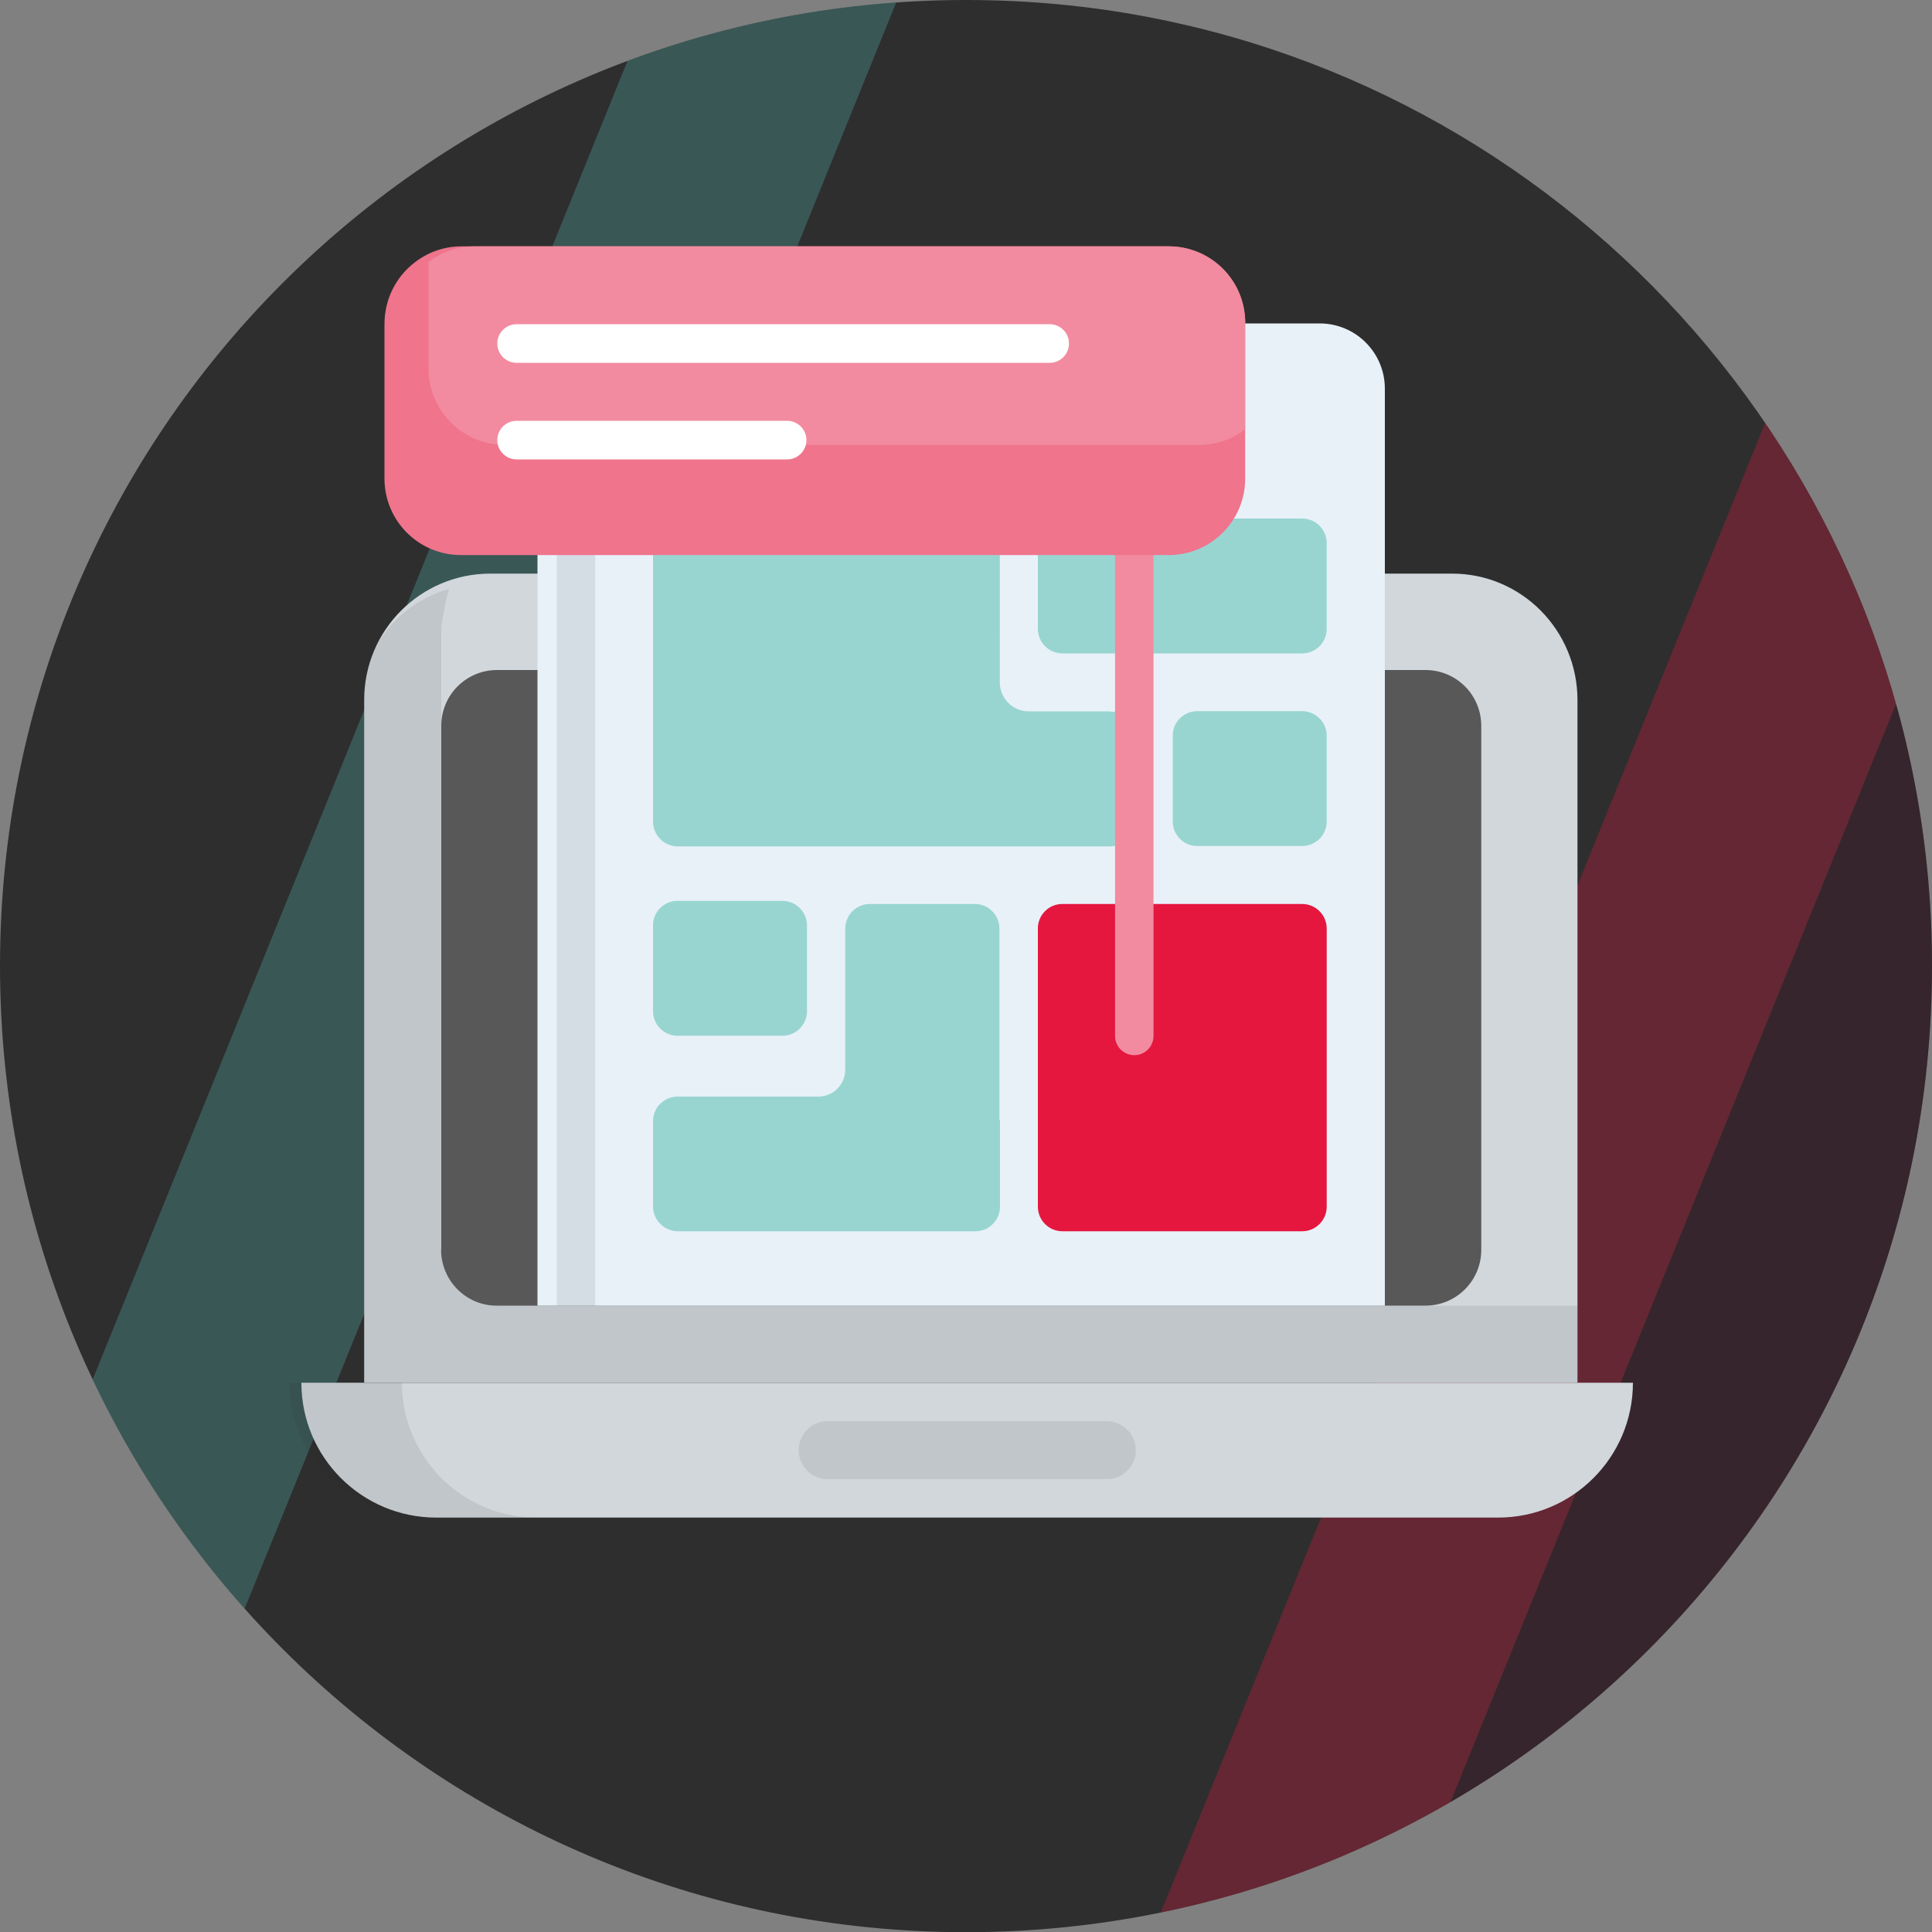
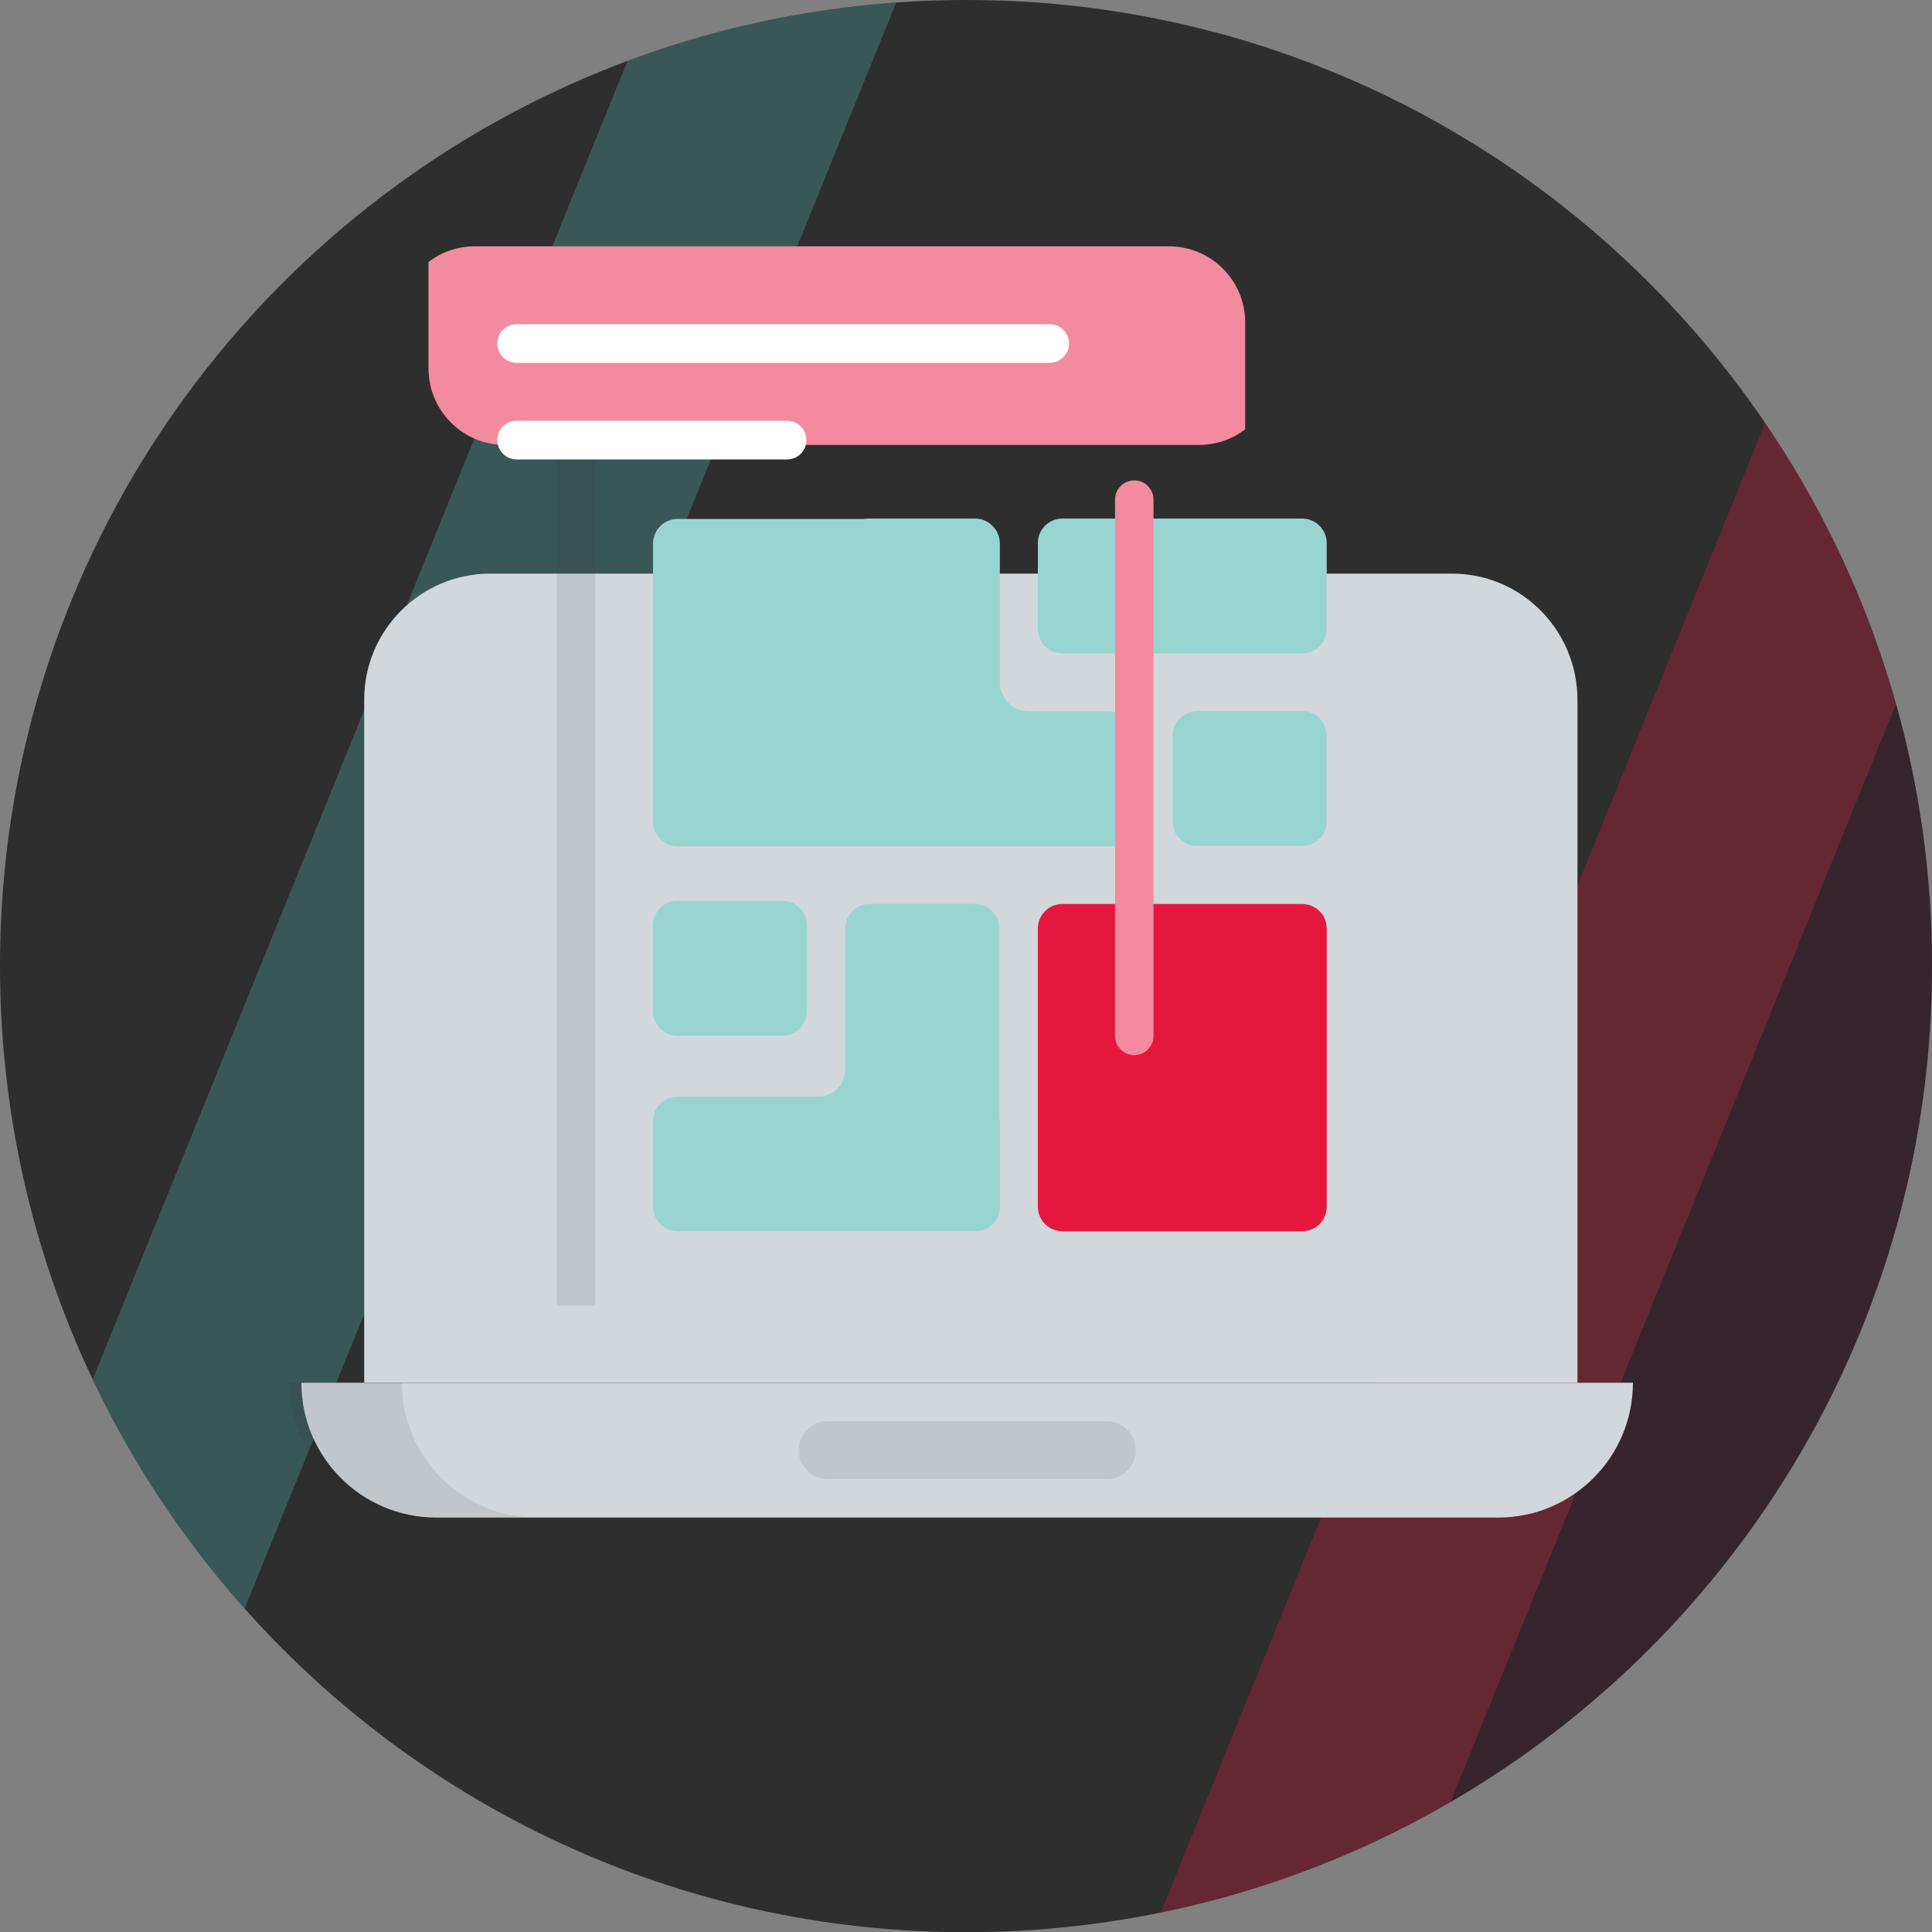
<svg xmlns="http://www.w3.org/2000/svg" id="Layer_2" data-name="Layer 2" viewBox="0 0 100 100">
  <rect x="0" y="0" width="100" height="100" fill="#808080" stroke="none" />
  <defs>
    <style>
      .cls-1, .cls-2, .cls-3, .cls-4, .cls-5 {
        fill: none;
      }

      .cls-2 {
        opacity: .3;
      }

      .cls-6 {
        fill: #f28b9f;
      }

      .cls-7 {
        fill: #e8f1f8;
      }

      .cls-8 {
        fill: #ef748c;
      }

      .cls-9 {
        fill: #98d5d1;
      }

      .cls-10 {
        fill: #d1d7db;
      }

      .cls-11 {
        fill: #e5173f;
      }

      .cls-12 {
        fill: #54b9b3;
      }

      .cls-13 {
        fill: #585858;
      }

      .cls-14, .cls-15 {
        fill: #2e2e2e;
      }

      .cls-16 {
        fill: #4a122b;
      }

      .cls-17 {
        opacity: .12;
      }

      .cls-17, .cls-15 {
        isolation: isolate;
      }

      .cls-3 {
        stroke: #f28b9f;
        stroke-width: 1.99px;
      }

      .cls-3, .cls-4 {
        stroke-linecap: round;
        stroke-miterlimit: 10;
      }

      .cls-4 {
        stroke: #fff;
        stroke-width: 2px;
      }

      .cls-15 {
        opacity: .1;
      }

      .cls-5 {
        clip-path: url(#clippath);
      }
    </style>
    <clipPath id="clippath">
      <path class="cls-1" d="m50,0c3.18,0,6.35.29,9.47.89,23.09,4.42,40.53,24.72,40.53,49.11,0,27.61-22.38,50.01-50,50.01S0,77.62,0,49.99,22.38,0,50,0Z" />
    </clipPath>
  </defs>
  <g id="Layer_1-2" data-name="Layer 1">
    <g>
      <g>
        <path class="cls-14" d="m50,0c3.18,0,6.35.29,9.47.89,23.09,4.42,40.53,24.72,40.53,49.11,0,27.61-22.38,50.01-50,50.01S0,77.62,0,49.99,22.38,0,50,0Z" />
        <g class="cls-2">
          <g class="cls-5">
            <g>
              <polygon class="cls-12" points="36.27 -6.19 -9.02 105.46 3.66 105.46 48.95 -6.19 36.27 -6.19" />
              <g>
                <polygon class="cls-11" points="93.05 17.73 47.75 129.39 60.43 129.39 105.73 17.73 93.05 17.73" />
                <polygon class="cls-16" points="105.74 17.73 60.43 129.39 87.19 129.39 132.48 17.73 105.74 17.73" />
              </g>
            </g>
          </g>
        </g>
        <g id="_24" data-name=" 24">
          <path class="cls-10" d="m81.65,36.25v35.31H18.85v-35.34c0-3.6,2.92-6.53,6.53-6.53h49.78c3.59,0,6.49,2.93,6.49,6.55h0Z" />
-           <path class="cls-15" d="m81.65,67.58v3.99H18.85v-34.81c-.35-2.99,1.65-5.49,4.39-6.28-.19.61-.4,1.94-.4,1.94v26.66c0,4.7,3.81,8.51,8.5,8.51h50.31,0Z" />
          <path class="cls-10" d="m77.55,78.55H22.58c-3.85,0-6.98-3.12-6.98-6.98h68.92c0,3.85-3.12,6.98-6.98,6.98h0Z" />
          <path class="cls-15" d="m27.78,78.55h-5.82c-3.85,0-6.98-3.13-6.98-6.98h5.82c0,3.85,3.13,6.98,6.98,6.98Z" />
-           <path class="cls-13" d="m22.84,64.68v-27.11c0-1.6,1.29-2.89,2.89-2.89h48.05c1.6,0,2.89,1.29,2.89,2.89v27.12c0,1.6-1.29,2.89-2.89,2.89H25.7c-1.58,0-2.87-1.3-2.87-2.9h0Z" />
-           <path class="cls-7" d="m71.68,67.58H27.82V20.12c0-1.87,1.51-3.38,3.38-3.38h37.1c1.87,0,3.38,1.51,3.38,3.38v47.46Z" />
          <path class="cls-15" d="m34.1,16.74c-1.88,0-3.39,1.52-3.29,3.38v47.46h-1.99V20.12c-.58-1.86.94-3.39,2.81-3.38h2.47Z" />
          <path class="cls-17" d="m34.1,16.74c-1.88,0-3.39,1.52-3.29,3.38v3.6h-1.99v-3.6c-.58-1.86.94-3.39,2.81-3.38h2.47Z" />
          <path class="cls-9" d="m43.76,32.56v-4.44c-.01-.7.56-1.28,1.26-1.28h5.44c.7,0,1.27.57,1.27,1.27v4.44c0,.7-.57,1.27-1.27,1.27h-5.43c-.7,0-1.27-.57-1.27-1.27Z" />
          <path class="cls-9" d="m53.72,32.56v-4.44c-.01-.7.56-1.28,1.26-1.28h12.42c.7,0,1.27.57,1.27,1.27v4.44c0,.7-.57,1.27-1.27,1.27h-12.41c-.7,0-1.27-.57-1.27-1.27Z" />
-           <path class="cls-9" d="m33.8,42.39v-4.44c-.01-.7.56-1.28,1.26-1.28h5.44c.7,0,1.27.57,1.27,1.27v4.44c0,.7-.57,1.27-1.27,1.27h-5.43c-.7,0-1.27-.57-1.27-1.27Z" />
+           <path class="cls-9" d="m33.8,42.39v-4.44c-.01-.7.56-1.28,1.26-1.28h5.44c.7,0,1.27.57,1.27,1.27v4.44c0,.7-.57,1.27-1.27,1.27c-.7,0-1.27-.57-1.27-1.27Z" />
          <path class="cls-9" d="m57.44,36.82h-4.19c-.83,0-1.5-.67-1.5-1.5v-7.19c0-.7-.57-1.27-1.27-1.27h-15.41c-.7,0-1.27.57-1.27,1.28v14.4c.01.7.58,1.27,1.28,1.27h22.36c.7,0,1.27-.57,1.27-1.27v-4.44c0-.7-.57-1.27-1.27-1.27Z" />
          <path class="cls-9" d="m60.7,42.53v-4.44c-.01-.7.56-1.28,1.26-1.28h5.44c.7,0,1.27.57,1.27,1.27v4.44c0,.7-.57,1.27-1.27,1.27h-5.43c-.7,0-1.27-.57-1.27-1.27Z" />
          <path class="cls-9" d="m33.8,52.35v-4.44c-.01-.7.56-1.28,1.26-1.28h5.44c.7,0,1.27.57,1.27,1.27v4.44c0,.7-.57,1.27-1.27,1.27h-5.43c-.7,0-1.27-.57-1.27-1.27Z" />
          <path class="cls-15" d="m58.79,75.06c0,.82-.68,1.5-1.5,1.5h-14.47c-.82,0-1.48-.68-1.48-1.5s.66-1.5,1.48-1.5h14.47c.82,0,1.5.68,1.5,1.5Z" />
          <path class="cls-11" d="m53.72,62.47v-14.4c-.01-.7.56-1.28,1.26-1.28h12.42c.7,0,1.27.57,1.27,1.27v14.4c0,.7-.57,1.27-1.27,1.27h-12.41c-.7,0-1.27-.57-1.27-1.27Z" />
          <path class="cls-9" d="m51.73,57.97v-9.91c0-.7-.57-1.27-1.27-1.27h-5.44c-.7,0-1.27.57-1.27,1.28v7.29c0,.77-.62,1.4-1.39,1.4h-7.29c-.7,0-1.27.57-1.27,1.27v4.43c.01.7.59,1.27,1.29,1.27h15.4c.7,0,1.27-.57,1.27-1.27v-4.44s-.01-.04-.01-.06Z" />
        </g>
        <line class="cls-3" x1="58.71" y1="25.86" x2="58.71" y2="53.62" />
        <g>
-           <path class="cls-8" d="m64.45,16.78v7.99c0,2.19-1.77,3.96-3.96,3.96H23.86c-2.19,0-3.96-1.77-3.96-3.96v-7.99c0-1.31.61-2.47,1.57-3.2.67-.52,1.51-.83,2.43-.83h36.57c2.2,0,3.99,1.8,3.99,4.03h0Z" />
          <path class="cls-6" d="m64.45,16.68v5.54c-.66.51-1.49.81-2.39.81H26.14c-2.19,0-3.96-1.77-3.96-3.96v-5.51c.66-.51,1.49-.81,2.39-.81h35.94c2.17,0,3.94,1.76,3.94,3.93h0Z" />
        </g>
      </g>
      <line class="cls-4" x1="26.74" y1="17.78" x2="54.33" y2="17.78" />
      <line class="cls-4" x1="26.74" y1="22.78" x2="40.74" y2="22.78" />
    </g>
  </g>
</svg>